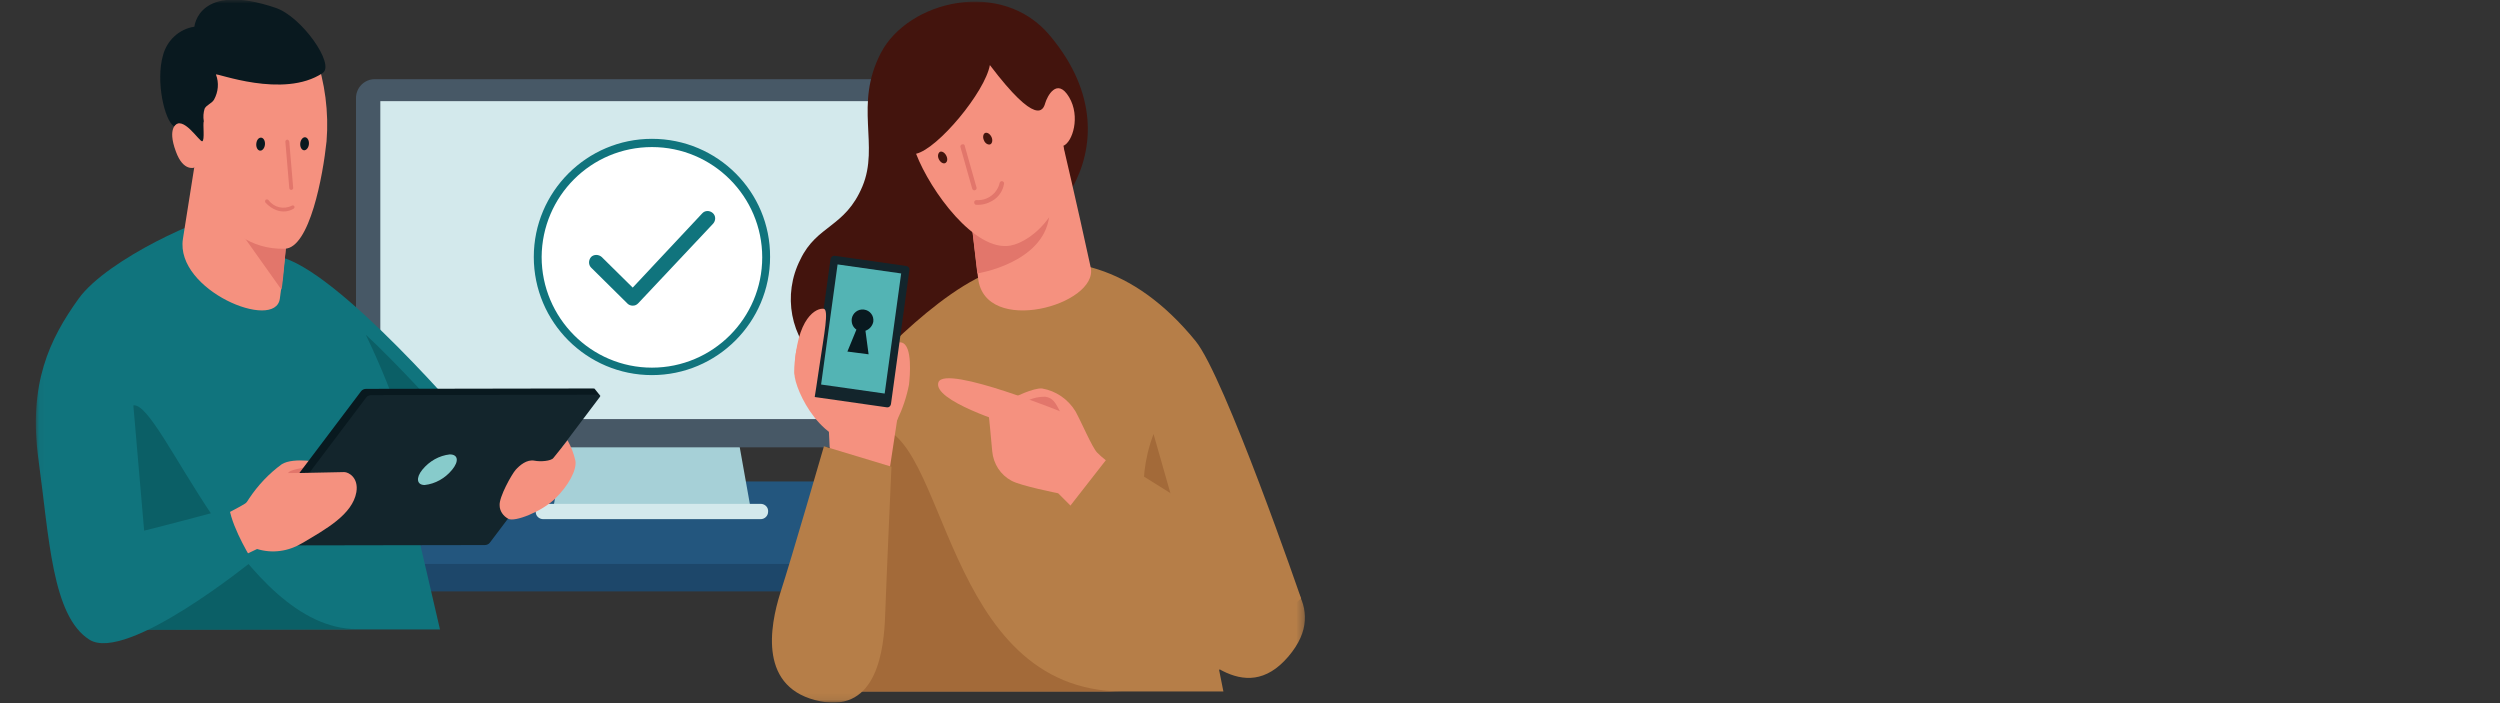
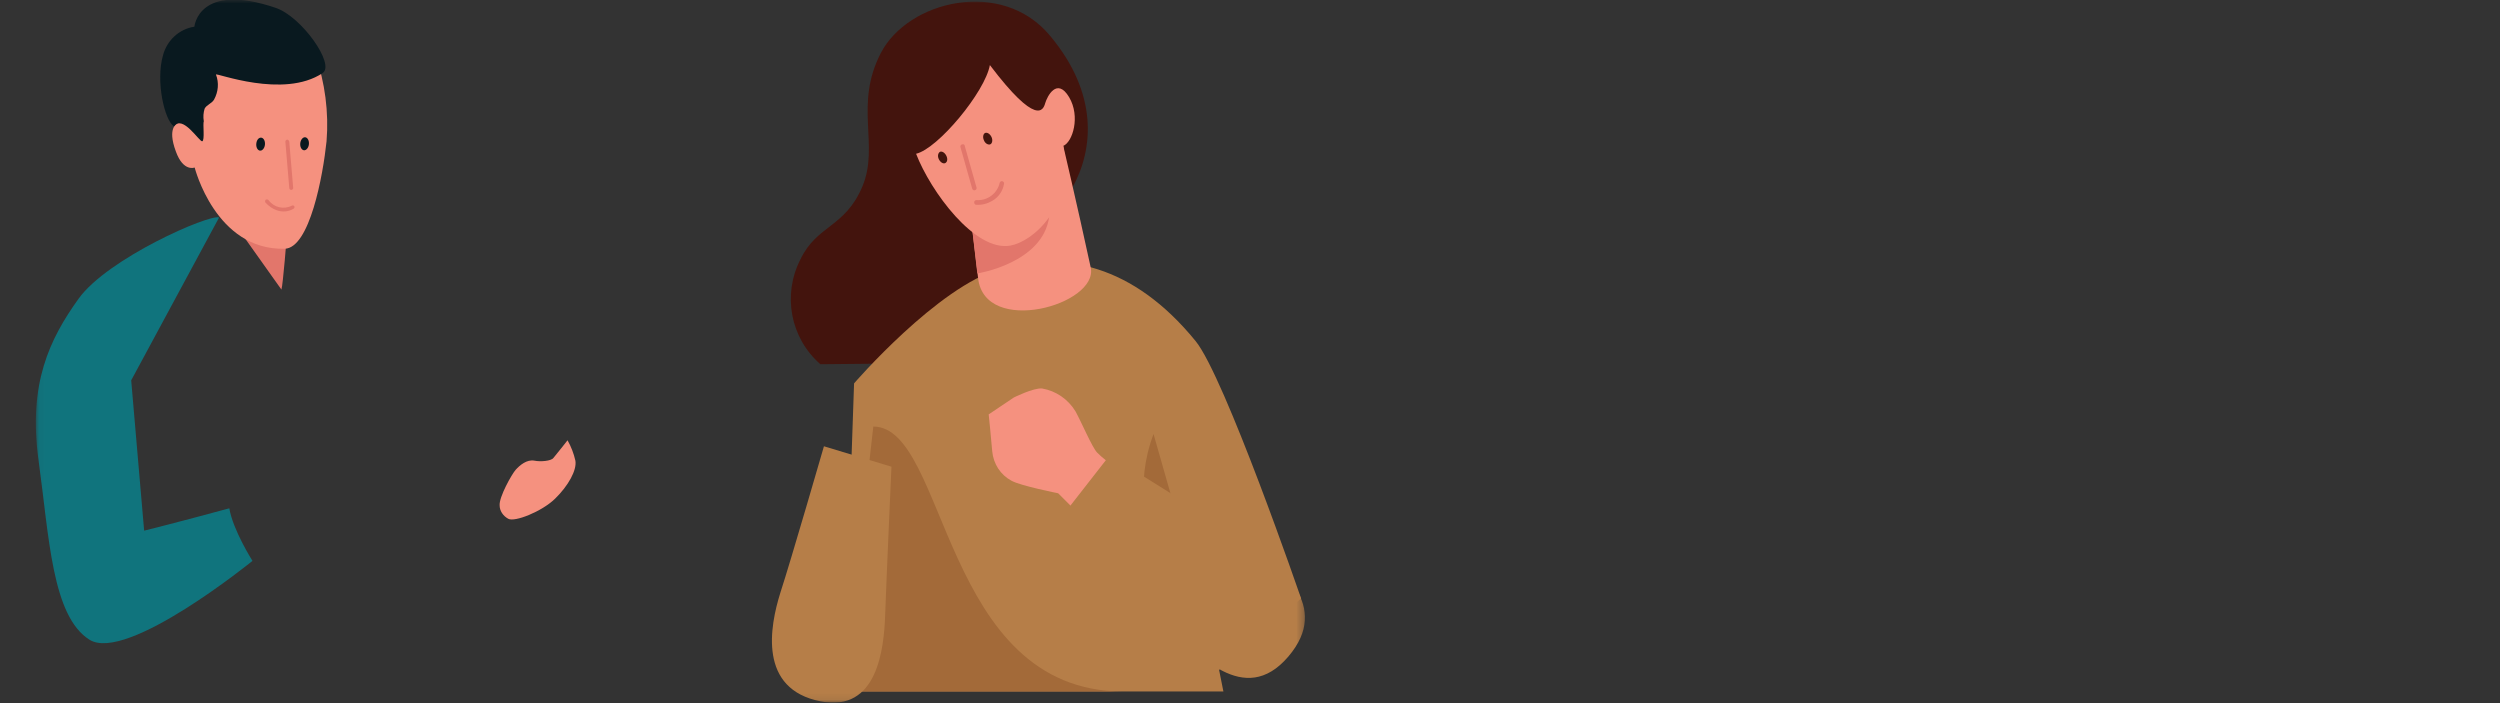
<svg xmlns="http://www.w3.org/2000/svg" width="352" height="99" viewBox="0 0 352 99" fill="none">
  <rect x="0" y="0" width="352" height="99" fill="#333333" stroke="none" />
  <g clip-path="url(#clip0_754_15051)">
    <g clip-path="url(#clip1_754_15051)">
      <mask id="mask0_754_15051" style="mask-type:luminance" maskUnits="userSpaceOnUse" x="5" y="0" width="179" height="99">
-         <path d="M183.971 0.152H5.029V98.908H183.971V0.152Z" fill="white" />
-       </mask>
+         </mask>
      <g mask="url(#mask0_754_15051)">
        <path d="M37.579 79.785C37.579 79.785 51.671 68.346 51.727 68.29C52.058 67.959 52.5 67.793 52.942 67.793H126.829C127.271 67.793 127.713 67.959 128.045 68.29C128.1 68.346 142.192 79.785 142.192 79.785H37.579Z" fill="#23567E" />
        <path d="M38.739 79.398H141.031C142.081 79.398 142.965 80.283 142.965 81.333C142.965 82.383 142.081 83.267 141.031 83.267H38.739C37.689 83.267 36.805 82.383 36.805 81.333C36.805 80.283 37.689 79.398 38.739 79.398Z" fill="#1D476A" />
        <path d="M103.784 60.887H79.8L77.811 72.05H105.774L103.784 60.887Z" fill="#A6D0D7" />
        <path d="M76.484 70.941H107.1C107.708 70.941 108.205 71.439 108.15 72.047C108.15 72.655 107.652 73.097 107.1 73.097H76.484C75.876 73.097 75.379 72.599 75.434 71.991C75.434 71.439 75.931 70.997 76.484 70.941Z" fill="#D3E9EC" />
        <path d="M133.461 62.985H50.124V13.801C50.124 12.364 51.285 11.148 52.777 11.148H130.864C132.3 11.148 133.516 12.309 133.516 13.801V62.985H133.461Z" fill="#475866" />
        <path d="M130.034 14.242H53.55V59.005H130.034V14.242Z" fill="#D3E9EC" />
        <path d="M91.791 52.265C82.894 52.265 75.71 45.081 75.71 36.183C75.71 27.286 82.894 20.102 91.791 20.102C100.689 20.102 107.873 27.286 107.873 36.183C107.873 45.081 100.689 52.265 91.791 52.265Z" fill="white" />
        <path d="M91.792 20.707C100.358 20.707 107.321 27.671 107.321 36.236C107.321 44.802 100.358 51.765 91.792 51.765C83.227 51.765 76.263 44.747 76.263 36.181C76.319 27.615 83.227 20.707 91.792 20.707ZM91.792 19.547C82.619 19.547 75.158 27.007 75.158 36.181C75.158 45.355 82.619 52.815 91.792 52.815C100.966 52.815 108.427 45.355 108.427 36.181C108.482 27.007 101.021 19.547 91.792 19.547Z" fill="#10747D" />
        <path d="M89.085 43.037C88.808 43.037 88.532 42.926 88.366 42.76L83.227 37.676C82.84 37.289 82.84 36.626 83.227 36.184C83.614 35.797 84.277 35.797 84.719 36.184L89.085 40.495L98.866 30.05C99.253 29.608 99.916 29.608 100.358 29.994C100.8 30.381 100.8 31.044 100.413 31.487L89.858 42.705C89.637 42.926 89.416 43.037 89.085 43.037Z" fill="#10747D" />
-         <path d="M66.703 60.445C66.703 60.445 47.416 37.677 39.181 36.129L27.41 33.477L9.947 46.077L16.137 88.629H61.95C61.95 88.629 58.91 75.477 57.252 68.458C69.963 67.961 66.703 60.445 66.703 60.445Z" fill="#10747D" />
        <path d="M18.79 57.074C14.977 57.626 14.59 88.684 14.59 88.684L50.235 88.573C33.987 88.573 22.769 56.521 18.79 57.074Z" fill="#0B5F66" />
        <path d="M45.315 65.139C45.315 65.139 41.392 64.31 39.679 65.36C37.855 66.686 36.307 68.344 35.092 70.168C34.65 70.886 34.152 71.494 33.6 72.157L42.221 69.173L45.315 65.139Z" fill="#F5917F" />
        <path d="M51.505 47.125C55.871 51.159 62.115 58.067 62.115 58.067C62.115 58.067 60.679 59.228 57.087 61.935C57.087 61.935 56.258 57.072 51.505 47.125Z" fill="#0B5F66" />
-         <path d="M43.05 65.805C43.05 65.805 40.619 66.136 40.563 66.634C42.277 66.579 42.277 66.579 42.277 66.579L43.05 65.805Z" fill="#E2766B" />
        <path d="M36.031 76.69C36.031 76.69 35.368 75.861 35.313 75.806C35.258 75.751 35.313 75.64 35.368 75.585L50.842 55.082C51.008 54.861 51.284 54.751 51.56 54.751L83.502 54.695C83.613 54.695 83.724 54.695 83.779 54.806C83.834 54.861 84.442 55.635 84.442 55.635" fill="#09191F" />
        <path d="M68.968 76.412C68.802 76.633 68.526 76.744 68.25 76.744L36.308 76.799C36.031 76.799 35.921 76.633 36.087 76.468L51.56 55.965C51.726 55.744 52.002 55.633 52.279 55.633L84.221 55.578C84.497 55.578 84.608 55.744 84.442 55.91L68.968 76.412Z" fill="#13252C" />
        <path d="M59.463 66.136C60.458 64.92 61.839 64.146 63.331 63.98C64.492 63.98 64.658 64.92 63.663 66.136C62.668 67.352 61.287 68.125 59.794 68.291C58.689 68.291 58.523 67.296 59.463 66.136Z" fill="#87CBCB" />
        <path d="M33.766 78.461L36.197 77.3C38.353 77.963 40.618 77.632 42.553 76.471C45.924 74.482 49.626 72.437 50.179 69.287C50.511 67.242 49.074 66.469 48.466 66.469C47.858 66.469 40.508 66.635 40.508 66.635C39.126 67.353 37.855 68.237 36.695 69.287C35.479 70.614 31.776 72.382 31.776 72.382L33.766 78.461Z" fill="#F5917F" />
      </g>
      <mask id="mask1_754_15051" style="mask-type:luminance" maskUnits="userSpaceOnUse" x="5" y="0" width="179" height="99">
        <path d="M183.709 0H5.043V98.921H183.709V0Z" fill="white" />
      </mask>
      <g mask="url(#mask1_754_15051)">
        <path d="M30.851 30.618C29.469 30.12 15.156 36.365 11.066 42.057C6.977 47.749 3.938 54.049 5.43 64.826C6.922 75.602 7.309 86.765 12.614 90.081C17.864 93.341 35.548 78.973 35.548 78.973C35.548 78.973 32.785 74.607 32.288 71.568C24.772 73.612 20.295 74.718 20.295 74.718L18.472 53.552L30.851 30.618Z" fill="#10747D" />
      </g>
      <mask id="mask2_754_15051" style="mask-type:luminance" maskUnits="userSpaceOnUse" x="5" y="0" width="179" height="99">
        <path d="M183.971 0.152H5.029V98.908H183.971V0.152Z" fill="white" />
      </mask>
      <g mask="url(#mask2_754_15051)">
-         <path d="M39.403 42.044C38.795 46.687 24.648 40.884 25.753 33.644C27.134 24.968 27.356 23.531 27.356 23.531L40.342 33.7C40.342 33.7 40.066 37.402 39.403 42.044Z" fill="#F5917F" />
        <path d="M27.41 23.586L40.397 33.091C40.397 33.091 39.844 40.11 39.623 40.773L27.41 23.586Z" fill="#E2766B" />
        <path d="M40.066 35.025C43.603 34.97 45.482 24.691 45.979 19.883C46.31 15.793 45.758 11.649 44.432 7.78C43.658 5.901 26.526 10.488 26.526 10.488L24.979 17.396C24.979 17.396 23.487 17.893 24.758 21.32C25.808 24.248 27.41 23.585 27.41 23.585C27.41 23.585 30.34 35.246 40.066 35.025Z" fill="#F5917F" />
      </g>
      <mask id="mask3_754_15051" style="mask-type:luminance" maskUnits="userSpaceOnUse" x="5" y="0" width="179" height="99">
        <path d="M183.709 0H5.043V98.921H183.709V0Z" fill="white" />
      </mask>
      <g mask="url(#mask3_754_15051)">
        <path d="M28.475 19.893C28.088 20.004 25.712 16.08 24.496 17.794C23.17 16.965 21.899 11.438 22.949 7.791C23.501 5.691 25.215 4.088 27.37 3.757C27.37 3.757 27.922 -2.599 38.809 1.104C42.457 2.32 47.209 9.062 45.441 10.278C39.914 13.98 30.299 10.167 30.409 10.499C30.851 11.659 30.741 12.93 30.133 14.036C29.801 14.588 29.083 14.754 28.807 15.307C28.641 15.859 28.585 16.467 28.696 17.075C28.53 17.407 28.862 19.783 28.475 19.893Z" fill="#09191F" />
      </g>
      <mask id="mask4_754_15051" style="mask-type:luminance" maskUnits="userSpaceOnUse" x="5" y="0" width="179" height="99">
        <path d="M183.971 0.152H5.029V98.908H183.971V0.152Z" fill="white" />
      </mask>
      <g mask="url(#mask4_754_15051)">
        <path d="M42.277 20.158C42.222 20.656 42.443 21.098 42.774 21.153C43.106 21.208 43.438 20.822 43.493 20.324C43.548 19.827 43.327 19.385 42.995 19.329C42.664 19.274 42.332 19.661 42.277 20.158Z" fill="#09191F" />
        <path d="M36.088 20.214C36.032 20.711 36.253 21.153 36.585 21.209C36.916 21.264 37.248 20.877 37.303 20.38C37.359 19.882 37.138 19.44 36.806 19.385C36.474 19.33 36.143 19.661 36.088 20.214Z" fill="#09191F" />
        <path d="M71.566 73.045C72.451 73.542 76.264 72.05 78.143 70.226C80.022 68.403 81.237 66.192 81.016 64.866C80.795 63.871 80.408 62.876 79.911 61.992C79.911 61.992 78.253 64.092 77.922 64.479C77.59 64.921 76.098 65.032 75.269 64.866C74.164 64.645 73.169 65.529 72.616 66.137C72.064 66.745 70.24 70.005 70.35 71.166C70.35 71.94 70.848 72.658 71.566 73.045Z" fill="#F5917F" />
        <path d="M38.961 29.607C39.735 29.883 40.619 29.828 41.337 29.386C41.448 29.33 41.503 29.164 41.448 29.054C41.393 28.943 41.227 28.888 41.117 28.943C39.956 29.551 38.574 29.22 37.801 28.17C37.69 28.059 37.58 28.059 37.414 28.114C37.303 28.225 37.303 28.391 37.359 28.501C37.801 28.999 38.353 29.386 38.961 29.607Z" fill="#E2766B" />
        <path d="M40.453 19.66C40.287 19.66 40.177 19.826 40.177 19.936L40.729 26.457C40.729 26.623 40.84 26.734 41.006 26.734H41.061C41.227 26.679 41.282 26.568 41.282 26.457L40.729 19.936C40.674 19.771 40.564 19.66 40.453 19.66Z" fill="#E2766B" />
      </g>
      <mask id="mask5_754_15051" style="mask-type:luminance" maskUnits="userSpaceOnUse" x="5" y="0" width="179" height="99">
        <path d="M183.709 0H5.043V98.921H183.709V0Z" fill="white" />
      </mask>
      <g mask="url(#mask5_754_15051)">
        <path d="M115.514 51.284C111.259 47.581 110.153 41.502 112.695 36.528C115.016 31.665 118.995 32.052 121.427 26.249C123.859 20.447 120.211 14.81 124.024 7.46C127.837 0.11 141.045 -3.151 147.843 5.028C154.695 13.207 153.977 21.055 150.993 26.415C148.009 31.72 145.466 44.818 145.466 44.818L132.424 51.118L115.514 51.284Z" fill="#43140D" />
      </g>
      <mask id="mask6_754_15051" style="mask-type:luminance" maskUnits="userSpaceOnUse" x="5" y="0" width="179" height="99">
        <path d="M183.971 0.152H5.029V98.908H183.971V0.152Z" fill="white" />
      </mask>
      <g mask="url(#mask6_754_15051)">
        <path d="M172.255 97.362H118.761L120.253 53.98C120.253 53.98 132.024 40.33 140.866 37.843C149.708 35.356 159.49 37.18 168.332 48.011C172.421 52.985 183.198 84.264 183.198 84.264L171.648 94.322L172.255 97.362Z" fill="#B67E48" />
        <path d="M136.224 26.567L149.708 20.543C149.708 20.543 151.587 28.501 153.576 37.675C154.682 42.925 138.655 47.401 137.716 39.167L136.224 26.567Z" fill="#F5917F" />
        <path d="M136.39 28.058L137.605 38.503C137.605 38.503 146.834 37.066 147.719 30.545C136.39 35.243 142.579 27.561 136.39 28.058Z" fill="#E2766B" />
        <path d="M142.248 34.581C145.398 34.029 151.2 29.165 149.708 20.544C151.034 19.992 152.14 16.4 150.537 13.692C148.824 10.818 147.442 13.581 147.166 14.521C146.89 15.515 145.95 17.837 139.374 9.16C138.711 12.918 132.079 20.931 128.984 21.65C131.029 26.955 137.274 35.465 142.248 34.581Z" fill="#F5917F" />
        <path d="M133.24 21.924C133.019 21.482 132.632 21.261 132.356 21.372C132.079 21.538 131.969 21.98 132.19 22.422C132.411 22.864 132.798 23.085 133.074 22.974C133.406 22.809 133.461 22.367 133.24 21.924Z" fill="#43140D" />
        <path d="M139.595 19.272C139.374 18.83 138.987 18.609 138.711 18.72C138.435 18.83 138.324 19.328 138.545 19.77C138.711 20.212 139.153 20.433 139.43 20.322C139.706 20.212 139.816 19.714 139.595 19.272Z" fill="#43140D" />
        <path d="M137.274 26.789C137.44 26.733 137.55 26.568 137.495 26.402L135.837 20.544C135.837 20.378 135.671 20.268 135.506 20.323H135.45C135.284 20.378 135.174 20.544 135.229 20.71L136.887 26.568C136.942 26.733 137.108 26.844 137.274 26.789Z" fill="#E2766B" />
        <path d="M139.705 28.281C140.589 27.784 141.197 26.9 141.363 25.905C141.418 25.739 141.308 25.573 141.142 25.518C140.976 25.463 140.81 25.573 140.755 25.739C140.424 27.231 139.042 28.281 137.495 28.171C137.329 28.171 137.163 28.281 137.163 28.503C137.163 28.668 137.274 28.834 137.439 28.834C138.268 28.889 139.042 28.668 139.705 28.281Z" fill="#E2766B" />
        <path d="M158.163 97.361H118.761L122.961 60.059C133.405 60.059 132.577 97.361 158.163 97.361Z" fill="#A36A39" />
        <path d="M162.418 61.109L169.16 84.762C169.16 84.762 157.002 75.588 162.418 61.109Z" fill="#A36A39" />
        <path d="M151.311 71.774L148.99 69.453C148.99 69.453 143.684 68.403 142.413 67.684C140.866 66.856 139.871 65.308 139.705 63.54C139.54 61.55 139.208 58.345 139.208 58.345L142.745 55.969C142.745 55.969 145.508 54.587 146.724 54.698C148.658 55.029 150.371 56.19 151.421 57.903C152.25 59.395 153.742 62.932 154.461 63.706C155.234 64.479 156.063 65.142 157.003 65.695L151.311 71.774Z" fill="#F5917F" />
      </g>
      <mask id="mask7_754_15051" style="mask-type:luminance" maskUnits="userSpaceOnUse" x="5" y="0" width="179" height="99">
        <path d="M183.709 0H5.043V98.921H183.709V0Z" fill="white" />
      </mask>
      <g mask="url(#mask7_754_15051)">
        <path d="M181.388 92.456C187.578 85.216 180.007 79.745 176.249 76.927C172.491 74.108 156.243 64.106 156.243 64.106L149.943 72.174C149.943 72.174 160.609 85.106 164.588 88.477C168.567 91.848 175.143 99.75 181.388 92.456Z" fill="#B67E48" />
      </g>
      <mask id="mask8_754_15051" style="mask-type:luminance" maskUnits="userSpaceOnUse" x="5" y="0" width="179" height="99">
-         <path d="M183.971 0.152H5.029V98.908H183.971V0.152Z" fill="white" />
-       </mask>
+         </mask>
      <g mask="url(#mask8_754_15051)">
        <path d="M144.679 56.408C145.452 56.021 146.281 55.855 147.166 55.855C148.271 56.021 148.602 56.684 149.321 58.066L144.679 56.408Z" fill="#E2766B" />
        <path d="M132.135 53.813C133.129 51.27 150.206 58.289 150.206 58.289L142.027 59.726C142.082 59.726 131.195 56.41 132.135 53.813Z" fill="#F5917F" />
        <path d="M116.992 49.886C116.992 49.886 111.798 42.868 111.853 52.594C111.853 54.86 115.942 63.592 122.132 62.1C122.519 61.989 125.503 60.663 126.332 59.115C127.106 57.513 127.658 55.855 127.99 54.142C128.1 53.092 128.542 48.615 126.94 48.228C125.392 47.842 124.508 51.765 124.508 51.765L116.992 49.886Z" fill="#F5917F" />
        <path d="M116.992 66.633L116.66 59.725L126.497 57.957L125.226 66.302L116.992 66.633Z" fill="#F5917F" />
        <path d="M125.447 56.906C125.392 57.182 125.171 57.403 124.84 57.348L114.782 55.911C114.505 55.856 114.284 55.635 114.34 55.358L116.937 36.458C116.992 36.182 117.269 35.961 117.545 36.016L127.603 37.453C127.879 37.508 128.1 37.73 128.045 38.006L125.447 56.906Z" fill="#13252C" />
        <path d="M124.563 55.412L115.61 54.141L117.931 37.23L126.884 38.502L124.563 55.412Z" fill="#53B4B4" />
-         <path d="M114.008 57.405C114.56 57.516 114.616 56.576 115.389 51.437C116.053 46.96 116.716 43.645 115.997 43.479C115.058 43.313 112.074 44.529 111.853 52.376C111.797 53.26 114.008 57.405 114.008 57.405Z" fill="#F5917F" />
+         <path d="M114.008 57.405C114.56 57.516 114.616 56.576 115.389 51.437C116.053 46.96 116.716 43.645 115.997 43.479C111.797 53.26 114.008 57.405 114.008 57.405Z" fill="#F5917F" />
        <path fill-rule="evenodd" clip-rule="evenodd" d="M122.961 45.3C123.071 44.471 122.519 43.698 121.635 43.587C120.806 43.477 120.032 44.085 119.921 44.913C119.866 45.521 120.087 46.074 120.585 46.406L119.313 49.5L122.298 49.887L121.856 46.571C122.463 46.35 122.85 45.853 122.961 45.3Z" fill="#09191F" />
      </g>
      <mask id="mask9_754_15051" style="mask-type:luminance" maskUnits="userSpaceOnUse" x="5" y="0" width="179" height="99">
        <path d="M183.709 0H5.043V98.921H183.709V0Z" fill="white" />
      </mask>
      <g mask="url(#mask9_754_15051)">
        <path d="M115.569 98.757C123.527 100.304 124.467 91.407 124.632 86.544C124.798 81.736 125.517 65.71 125.517 65.71L116.011 62.836C116.011 62.836 111.425 78.697 109.877 83.449C108.385 88.202 106.727 97.044 115.569 98.757Z" fill="#B67E48" />
      </g>
    </g>
  </g>
  <defs>
    <clipPath id="clip0_754_15051">
      <rect width="352" height="98.921" fill="white" />
    </clipPath>
    <clipPath id="clip1_754_15051">
      <rect width="189" height="98.921" fill="white" />
    </clipPath>
  </defs>
</svg>